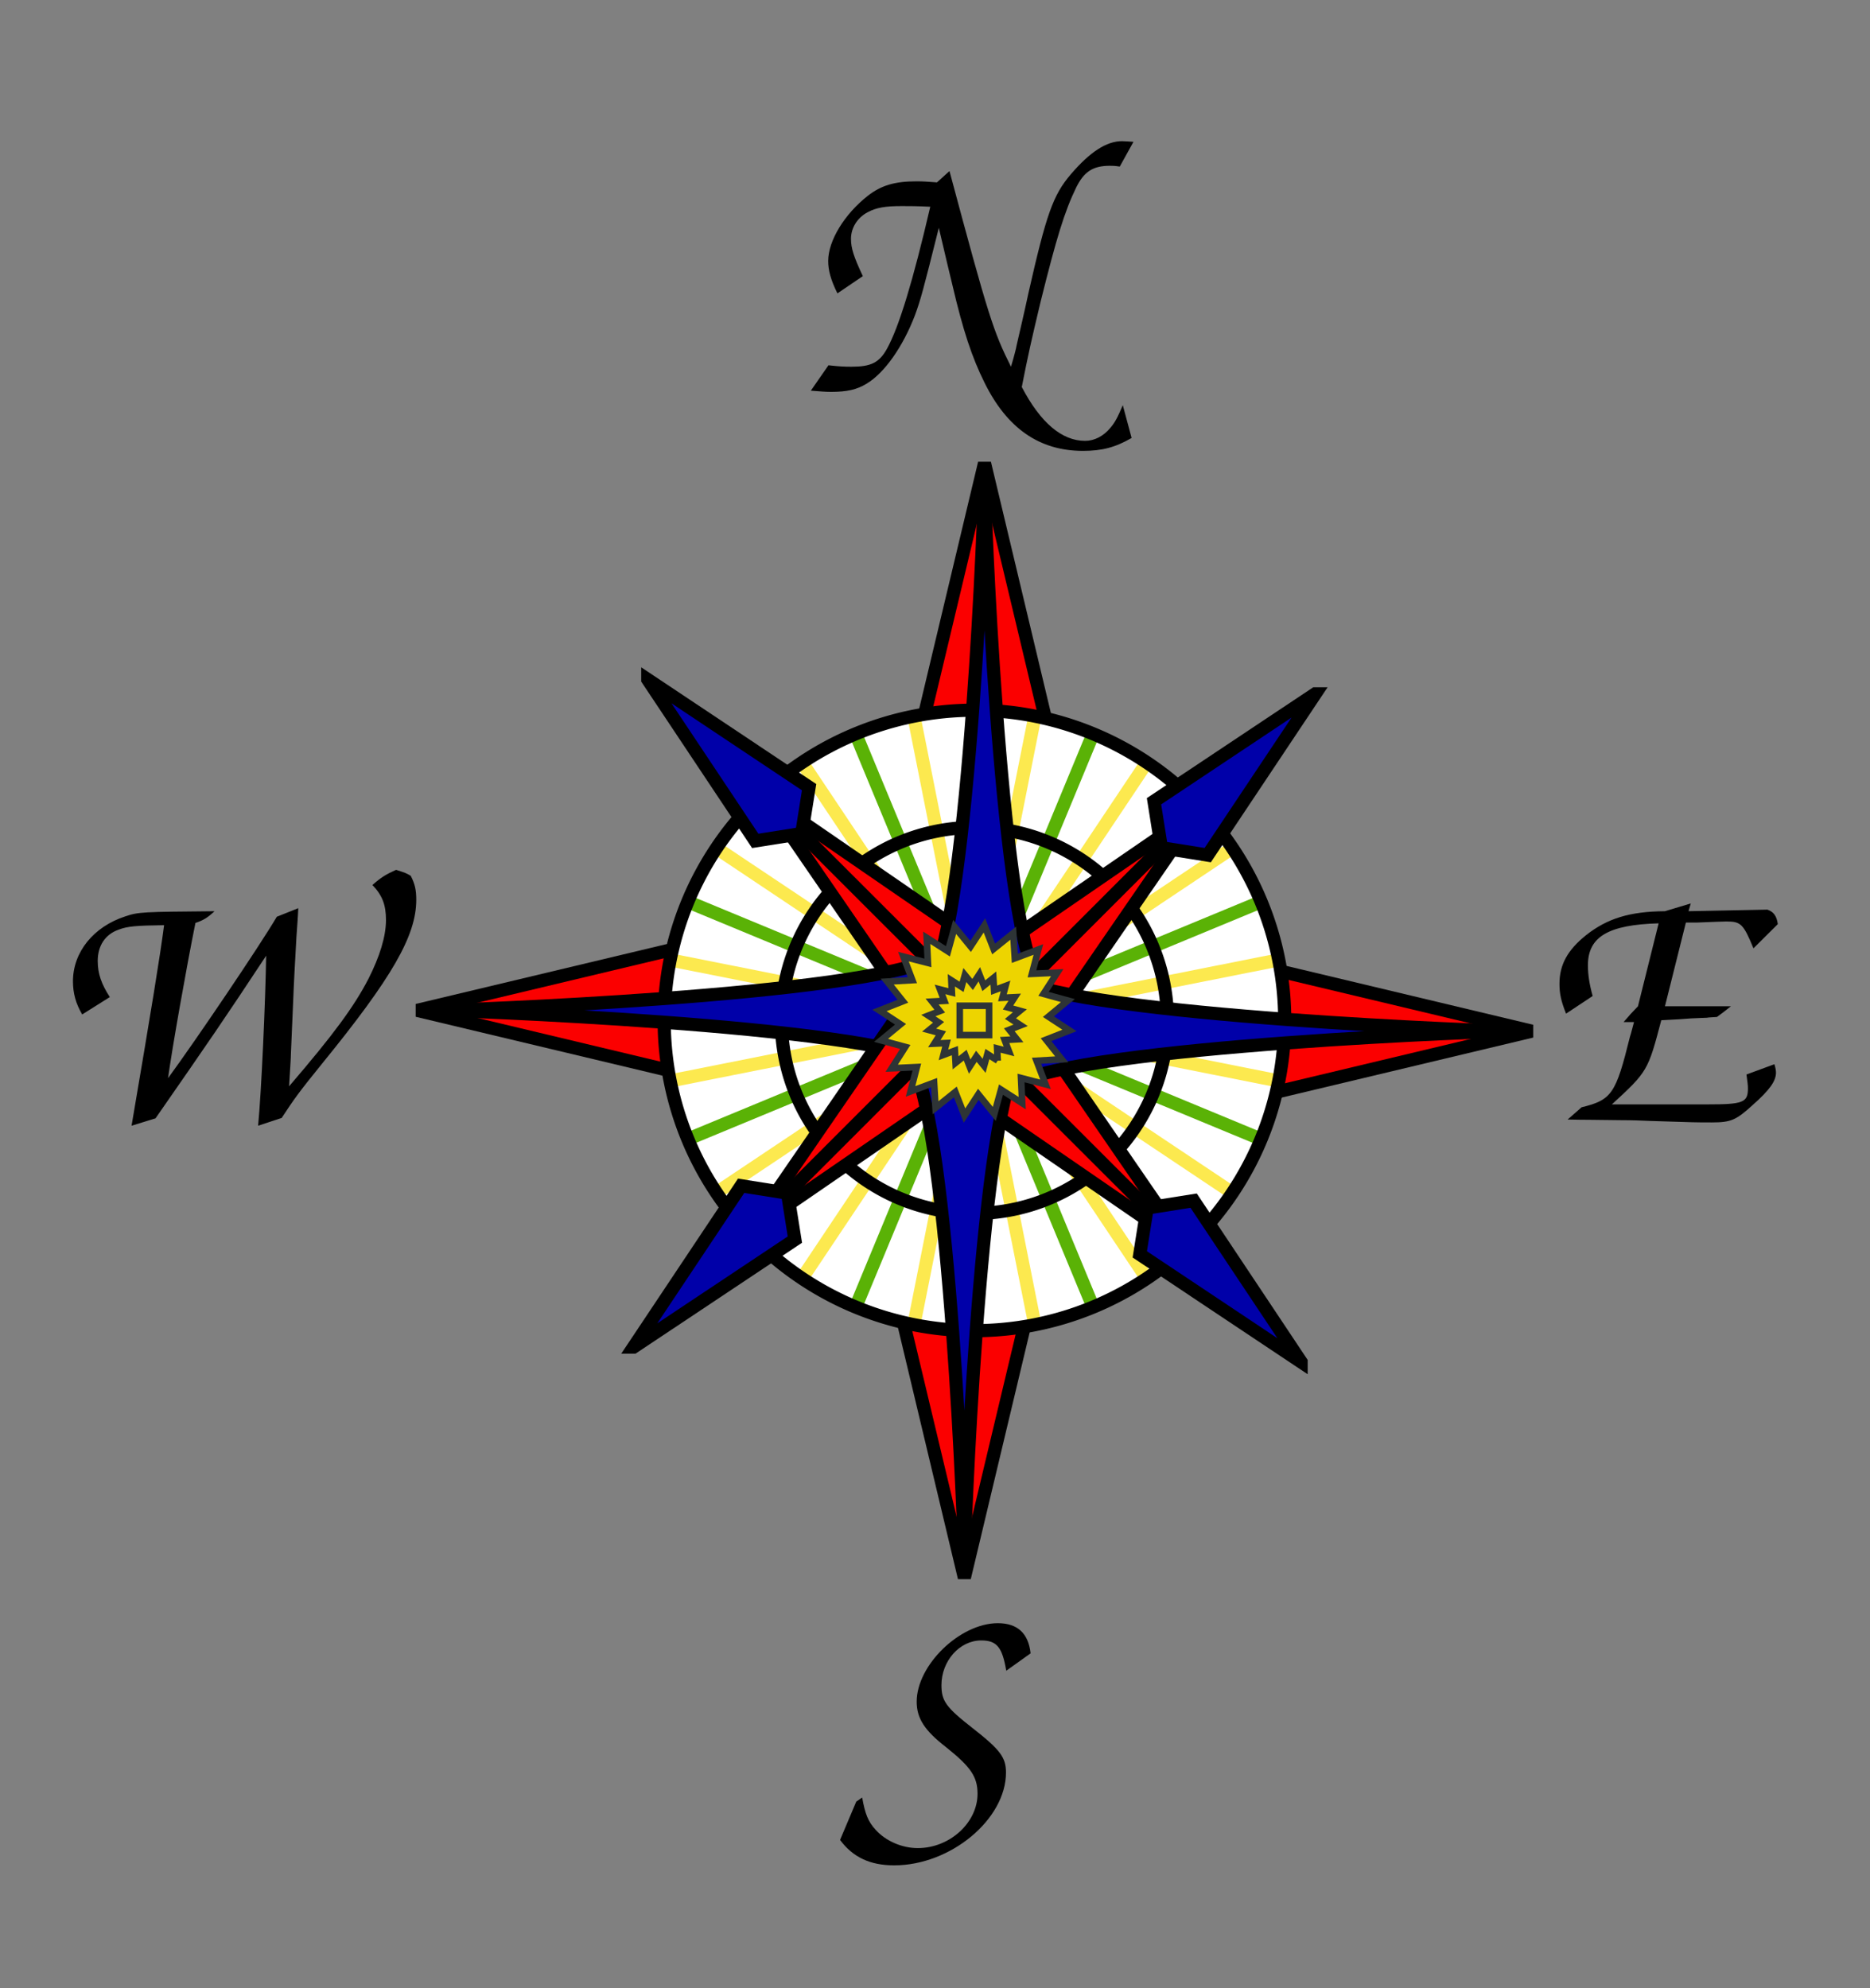
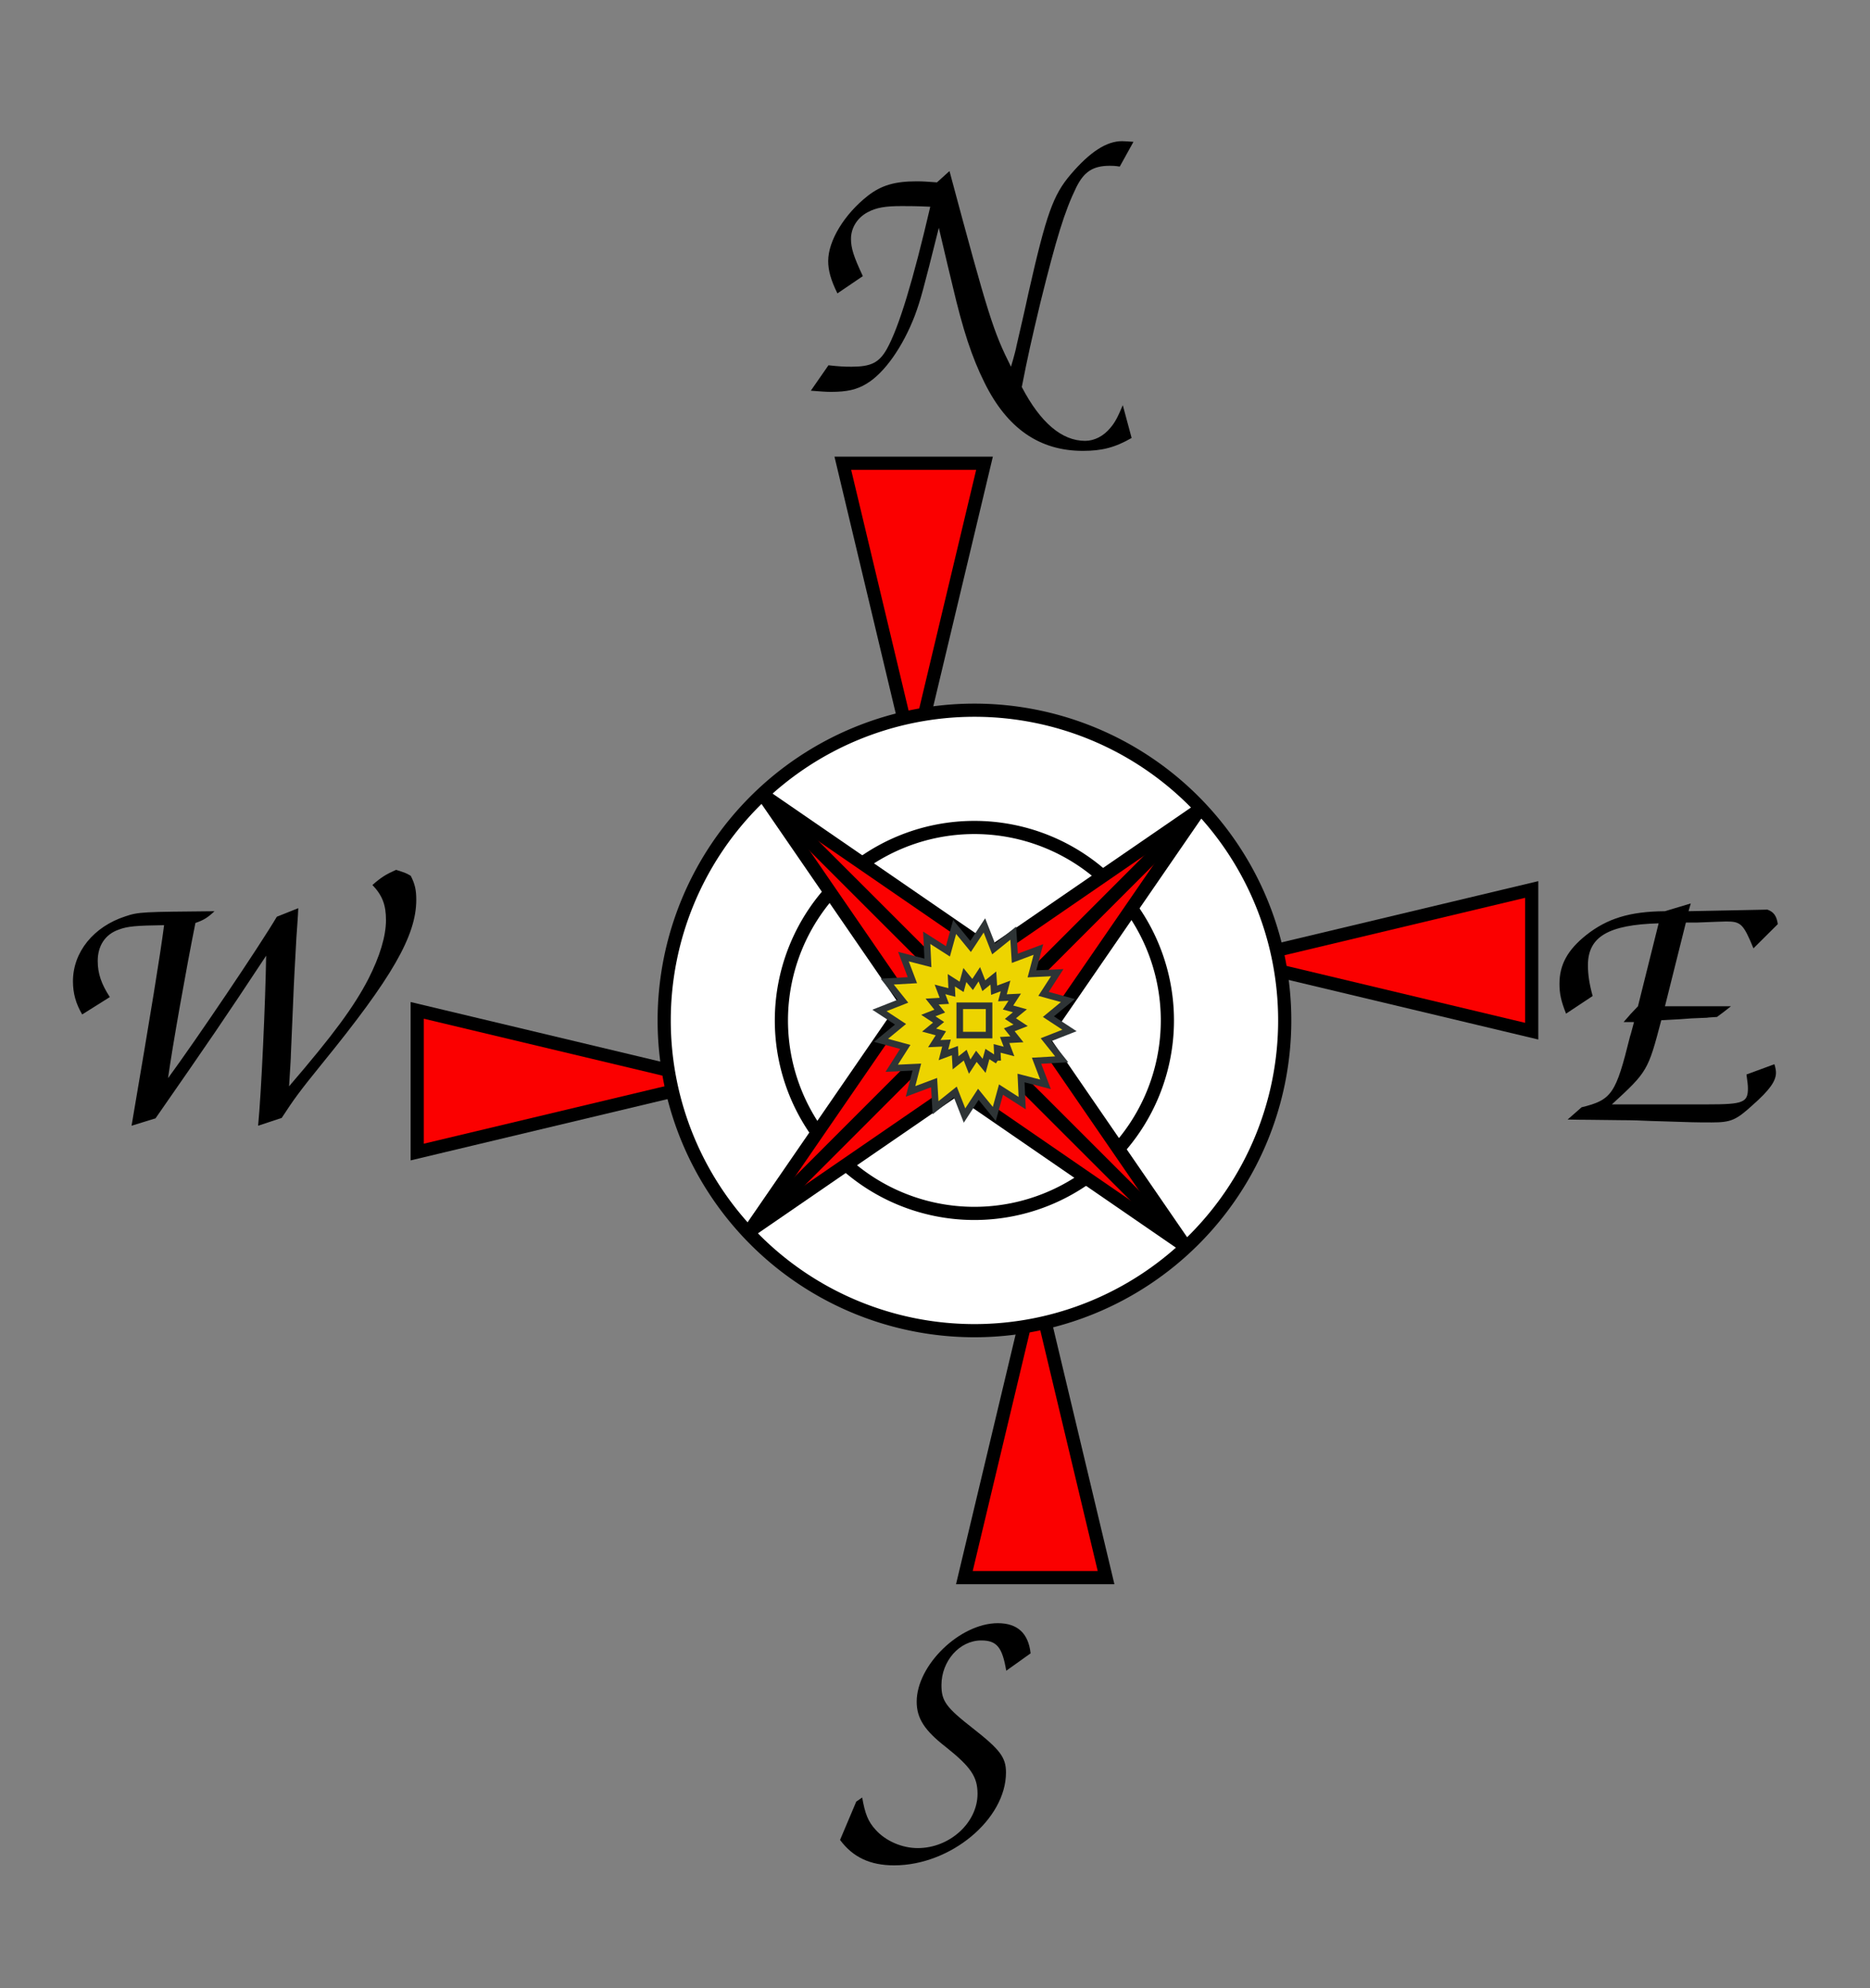
<svg xmlns="http://www.w3.org/2000/svg" xmlns:xlink="http://www.w3.org/1999/xlink" viewBox="0 0 142 151" version="1.0">
  <rect x="0" y="0" width="142" height="151" fill="#808080" stroke="none" />
  <g transform="translate(-122.29 -602.58)">
-     <path d="M153.97 679.31l22.55 5.38v-10.76l-22.55 5.38z" fill-rule="evenodd" stroke="#000" fill="#fb0000" id="a" />
+     <path d="M153.97 679.31l22.55 5.38l-22.55 5.38z" fill-rule="evenodd" stroke="#000" fill="#fb0000" id="a" />
    <use xlink:href="#a" transform="rotate(90 196.285 680.075)" height="1052.362" width="744.094" />
    <use xlink:href="#a" transform="rotate(180 196.285 680.1)" height="1052.362" width="744.094" />
    <use xlink:href="#a" transform="rotate(-90 196.285 680.075)" height="1052.362" width="744.094" />
  </g>
  <g transform="translate(-122.29 -602.58)">
    <path d="M219.846 680.075a23.56 23.56 0 11-47.12 0 23.56 23.56 0 1147.12 0z" color="#000" fill-rule="evenodd" fill="#fff" />
-     <path id="b" d="M174.35 689.16l43.87-18.17" stroke="#5ab206" stroke-width="1" fill="none" />
    <use id="c" xlink:href="#b" transform="rotate(-45 196.277 680.076)" height="1052.362" width="744.094" y="0" x="0" />
    <use id="d" xlink:href="#c" transform="rotate(-45 196.277 680.076)" height="1052.362" width="744.094" y="0" x="0" />
    <use xlink:href="#d" transform="rotate(-45 196.277 680.076)" height="1052.362" width="744.094" />
    <g id="h" transform="rotate(-33.75 196.28 680.075)">
-       <path id="e" d="M174.35 689.16l43.87-18.17" stroke="#fce94f" stroke-width="1" fill="none" />
      <use id="f" xlink:href="#e" transform="rotate(-45 196.277 680.076)" height="1052.362" width="744.094" y="0" x="0" />
      <use id="g" xlink:href="#f" transform="rotate(-45 196.277 680.076)" height="1052.362" width="744.094" y="0" x="0" />
      <use xlink:href="#g" transform="rotate(-45 196.277 680.076)" height="1052.362" width="744.094" />
    </g>
    <use xlink:href="#h" transform="rotate(-22.5 196.28 680.074)" height="1052.362" width="744.094" />
    <path d="M219.846 680.075a23.56 23.56 0 11-47.12 0 23.56 23.56 0 1147.12 0z" color="#000" stroke="#000" stroke-linecap="round" fill="none" />
    <path d="M210.936 680.075a14.655 14.655 0 11-29.31 0 14.655 14.655 0 1129.31 0z" color="#000" stroke="#000" stroke-linecap="round" fill="none" />
  </g>
  <g transform="translate(-122.29 -602.58)">
    <g id="i" stroke="#000">
      <path d="M180.28 662.99l16.79 11.55-5.25 5.24-11.54-16.79z" fill-rule="evenodd" fill="#fb0000" />
      <path d="M180.54 663.26l17.58 17.57" fill="none" />
-       <path d="M171.48 654.19l8.16 12.25 3.53-.56.56-3.52-12.25-8.17zM193.29 675.27c5.2-2.96 5.2 11.05 0 8.08-5.19-2.96-37.47-4.08-37.47-4.04s32.28-1.07 37.47-4.04z" fill-rule="evenodd" fill="#0000a9" />
    </g>
    <use xlink:href="#i" transform="rotate(90 196.285 680.075)" height="1052.362" width="744.094" />
    <use xlink:href="#i" transform="rotate(180 196.285 680.1)" height="1052.362" width="744.094" />
    <use xlink:href="#i" transform="rotate(-90 196.285 680.075)" height="1052.362" width="744.094" />
  </g>
  <g fill-rule="evenodd" color="#000" stroke="#2e3436" stroke-linecap="round" fill="#edd400">
    <path d="M77.622 83.777l-1.61-1.03-.51 1.85-1.21-1.49-1.05 1.61-.7-1.79-1.5 1.2-.11-1.91-1.79.67.48-1.85-1.91.09 1.03-1.62-1.84-.5 1.48-1.22-1.6-1.05 1.78-.7-1.19-1.49 1.91-.11-.68-1.79 1.86.48-.09-1.91 1.61 1.03.51-1.85 1.21 1.48 1.05-1.6.7 1.79 1.49-1.2.12 1.91 1.79-.67-.49 1.85 1.92-.09-1.04 1.61 1.85.51-1.48 1.22 1.6 1.05-1.78.7 1.19 1.49-1.91.11.68 1.79-1.86-.48.09 1.91z" stroke-width=".5" />
    <path d="M75.76 80.546l-.782-.5-.248.898-.587-.724-.51.782-.34-.87-.73.584-.053-.928-.87.325.234-.899-.928.044.5-.787-.894-.243.72-.592-.778-.51.865-.34-.578-.724.928-.054-.33-.87.903.234-.044-.928.782.5.248-.899.588.72.51-.778.34.87.724-.583.058.928.87-.326-.238.899.933-.044-.506.782.9.248-.72.593.777.51-.864.34.578.724-.928.053.33.87-.903-.233.043.928z" stroke-width=".5" />
    <path stroke-width=".5" d="M72.88 76.38h2.226v2.226H72.88z" />
  </g>
  <path d="M61.57 29.67c.76.06 1.15.09 1.54.09 1.2 0 1.96-.17 2.69-.62 1.37-.81 2.77-2.83 3.67-5.18.44-1.2.61-1.82 1.82-6.66.7 2.99.72 3.05 1.03 4.34.81 3.47 1.49 5.51 2.44 7.42 1.71 3.47 4.17 5.18 7.47 5.18 1.43 0 2.44-.25 3.7-.98l-.67-2.49c-.39.92-.59 1.31-.95 1.73-.51.62-1.21.98-1.91.98-1.76 0-3.39-1.37-4.81-4.09.47-2.4.72-3.5 1.42-6.44 1.21-4.87 1.82-6.88 2.72-8.73.59-1.18 1.26-1.63 2.55-1.63.19 0 .36 0 .75.06l1.04-1.88c-.34-.02-.64-.05-.87-.05-1.17 0-2.43.81-3.89 2.52-1.34 1.57-1.85 2.99-3.22 9.04-.28 1.32-.59 2.63-.9 3.98-.02.14-.16.73-.42 1.59-1.34-2.68-1.7-3.78-4.67-14.86l-.95.86c-.68-.05-1.04-.08-1.54-.08-1.68 0-2.69.31-3.7 1.09-1.79 1.4-3.02 3.42-3.02 4.96 0 .7.19 1.43.7 2.46l1.93-1.31c-.7-1.49-.9-2.13-.9-2.83 0-.84.48-1.6 1.26-2.02.67-.36 1.35-.47 2.61-.47.58 0 1.09 0 2.15.05-1.31 5.63-2.38 9.16-3.3 10.81-.59 1.04-1.21 1.34-2.69 1.34-.53 0-.95-.02-1.74-.11l-1.34 1.93M65.02 136.82l-1.23 2.91c.98 1.32 2.29 1.93 4.11 1.93 4.29 0 8.49-3.5 8.49-7.05 0-1.15-.45-1.74-2.52-3.36-2.05-1.6-2.38-2.08-2.38-3.28 0-1.82 1.37-3.39 3.02-3.39 1.18 0 1.6.51 1.9 2.3l1.85-1.32c-.17-1.54-1.01-2.29-2.49-2.29-2.88 0-6.16 3.19-6.16 5.96 0 1.26.59 2.18 2.21 3.44 1.91 1.52 2.41 2.27 2.41 3.56 0 2.18-2.1 4.12-4.54 4.12-1.2 0-2.43-.54-3.19-1.38-.59-.64-.81-1.23-1.03-2.46l-.45.31M11.81 84.93c4.12-5.93 5.24-7.56 8.4-12.35-.05 3.36-.36 10.36-.61 12.91l1.79-.59c.95-1.45 1.29-1.93 3.08-4.14 5.29-6.5 7.14-9.69 7.14-12.43 0-.76-.11-1.21-.42-1.82-.39-.23-.48-.25-1.12-.45-.79.36-1.12.56-1.79 1.15.75.78 1.03 1.51 1.03 2.66 0 1.23-.47 2.77-1.34 4.48-1.09 2.1-2.63 4.2-6.02 8.15.08-1.29.14-2.16.14-2.47l.17-3.95c.05-1.34.14-2.99.25-4.92.05-.73.11-1.46.14-2.19l-1.63.65c-1.28 2.18-6.16 9.4-8.26 12.26.31-2.27 1.4-8.43 2.08-11.79.58-.19.92-.39 1.45-.89-5.43.05-5.77.05-6.77.39-2.41.78-3.98 2.71-3.98 4.93 0 .92.22 1.7.7 2.52l2.1-1.32c-.64-.98-.92-1.79-.92-2.74 0-1.15.56-2.02 1.59-2.38.67-.26 1.35-.31 3.45-.34-.31 2.38-.96 6.36-2.47 15.23l1.82-.56M126.43 76.42l1.59-6.36h.87c1.18-.05 2.05-.08 2.21-.08 1.1 0 1.29.2 2.05 2.04l1.85-1.84c-.09-.62-.31-.93-.79-1.1l-5.99.12.17-.59-1.96.59c-2.69.02-4.4.56-5.99 1.82-1.4 1.12-2.02 2.24-2.02 3.69 0 .73.11 1.29.5 2.27l2.02-1.34c-.25-.9-.36-1.63-.36-2.33 0-2.18 1.56-3.08 5.37-3.19l-1.57 6.3c-.47.48-.61.64-1.09 1.2h.79c-.12.42-.2.79-.31 1.12-1.07 4.32-1.37 4.79-3.67 5.35l-1.06.93c.78.02 1.37.02 1.56.02l2.52.03c.84 0 1.6.03 2.24.06 3.39.11 3.42.11 4.62.11 1.46 0 1.85-.17 3.11-1.32 1.29-1.14 1.77-1.82 1.77-2.46 0-.14-.03-.36-.12-.64l-2.12.78c.08.59.11.81.11 1.06 0 1.07-.37 1.21-3.05 1.21h-7.28c2.71-2.49 2.74-2.55 3.75-6.39 1.43-.08 1.59-.08 2.27-.14.61-.02 1.03-.05 1.2-.05.11-.03.42-.03.76-.06.5-.36.56-.42 1.06-.81h-5.01" />
</svg>